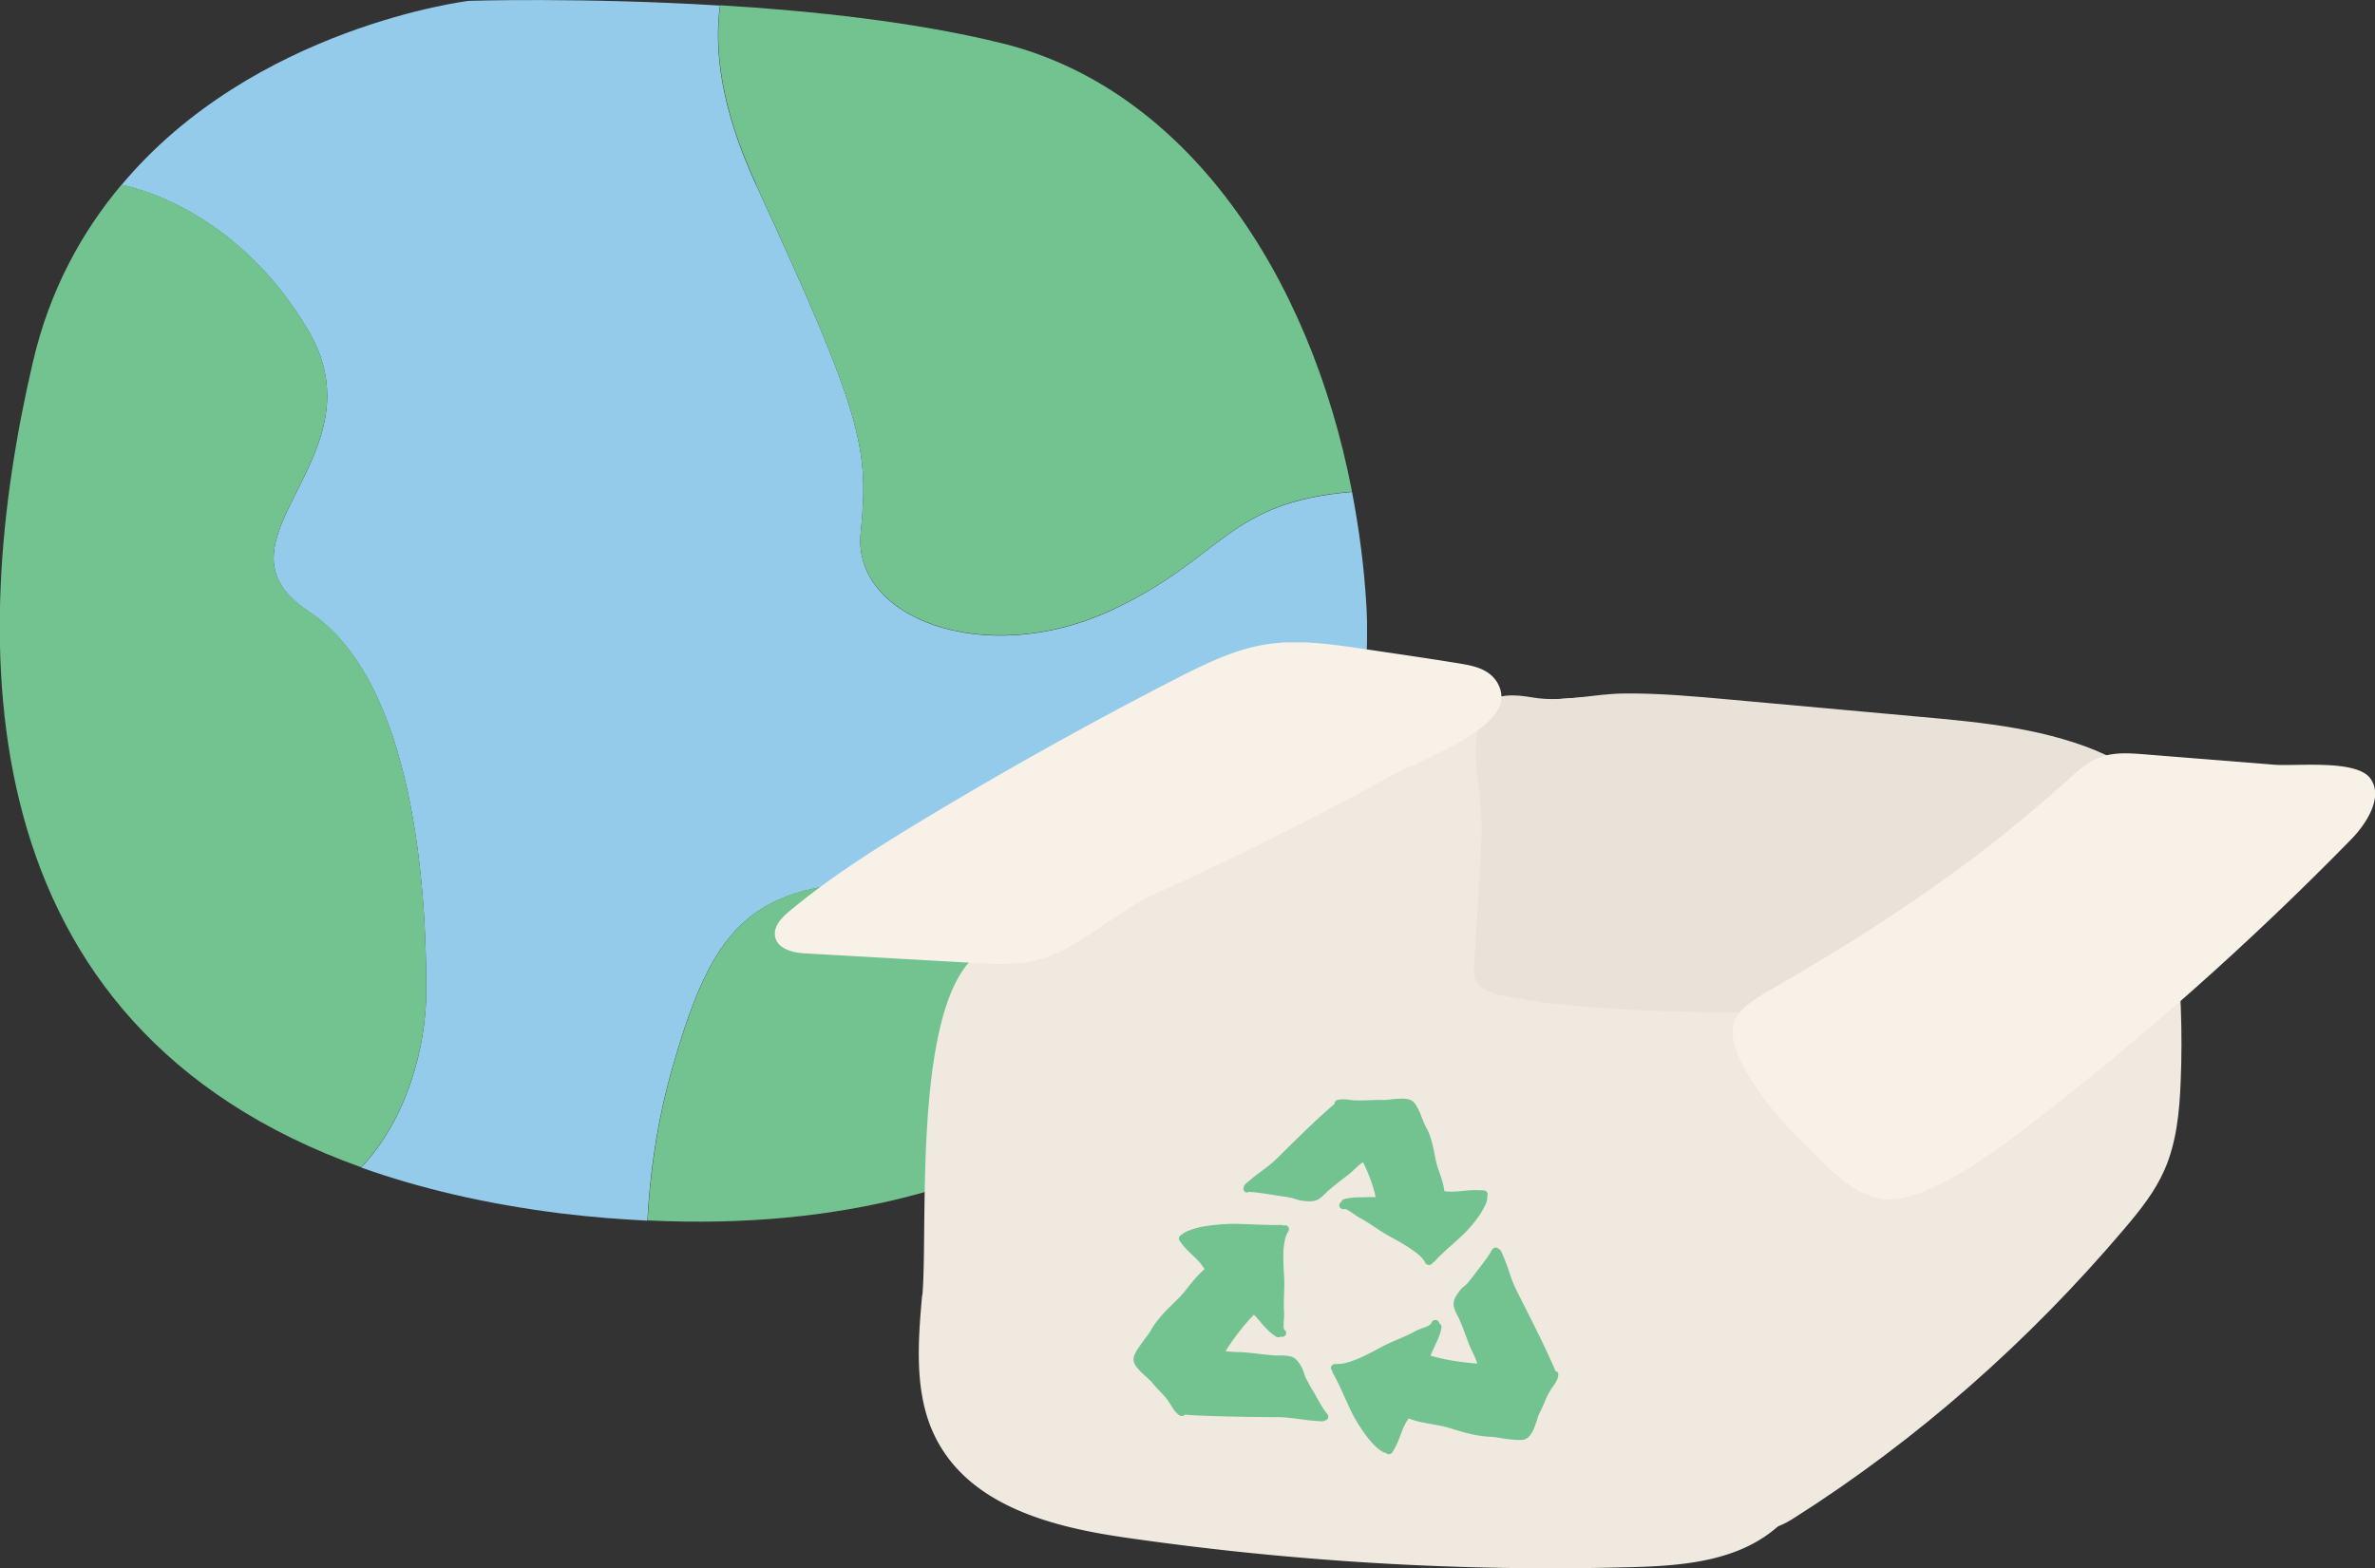
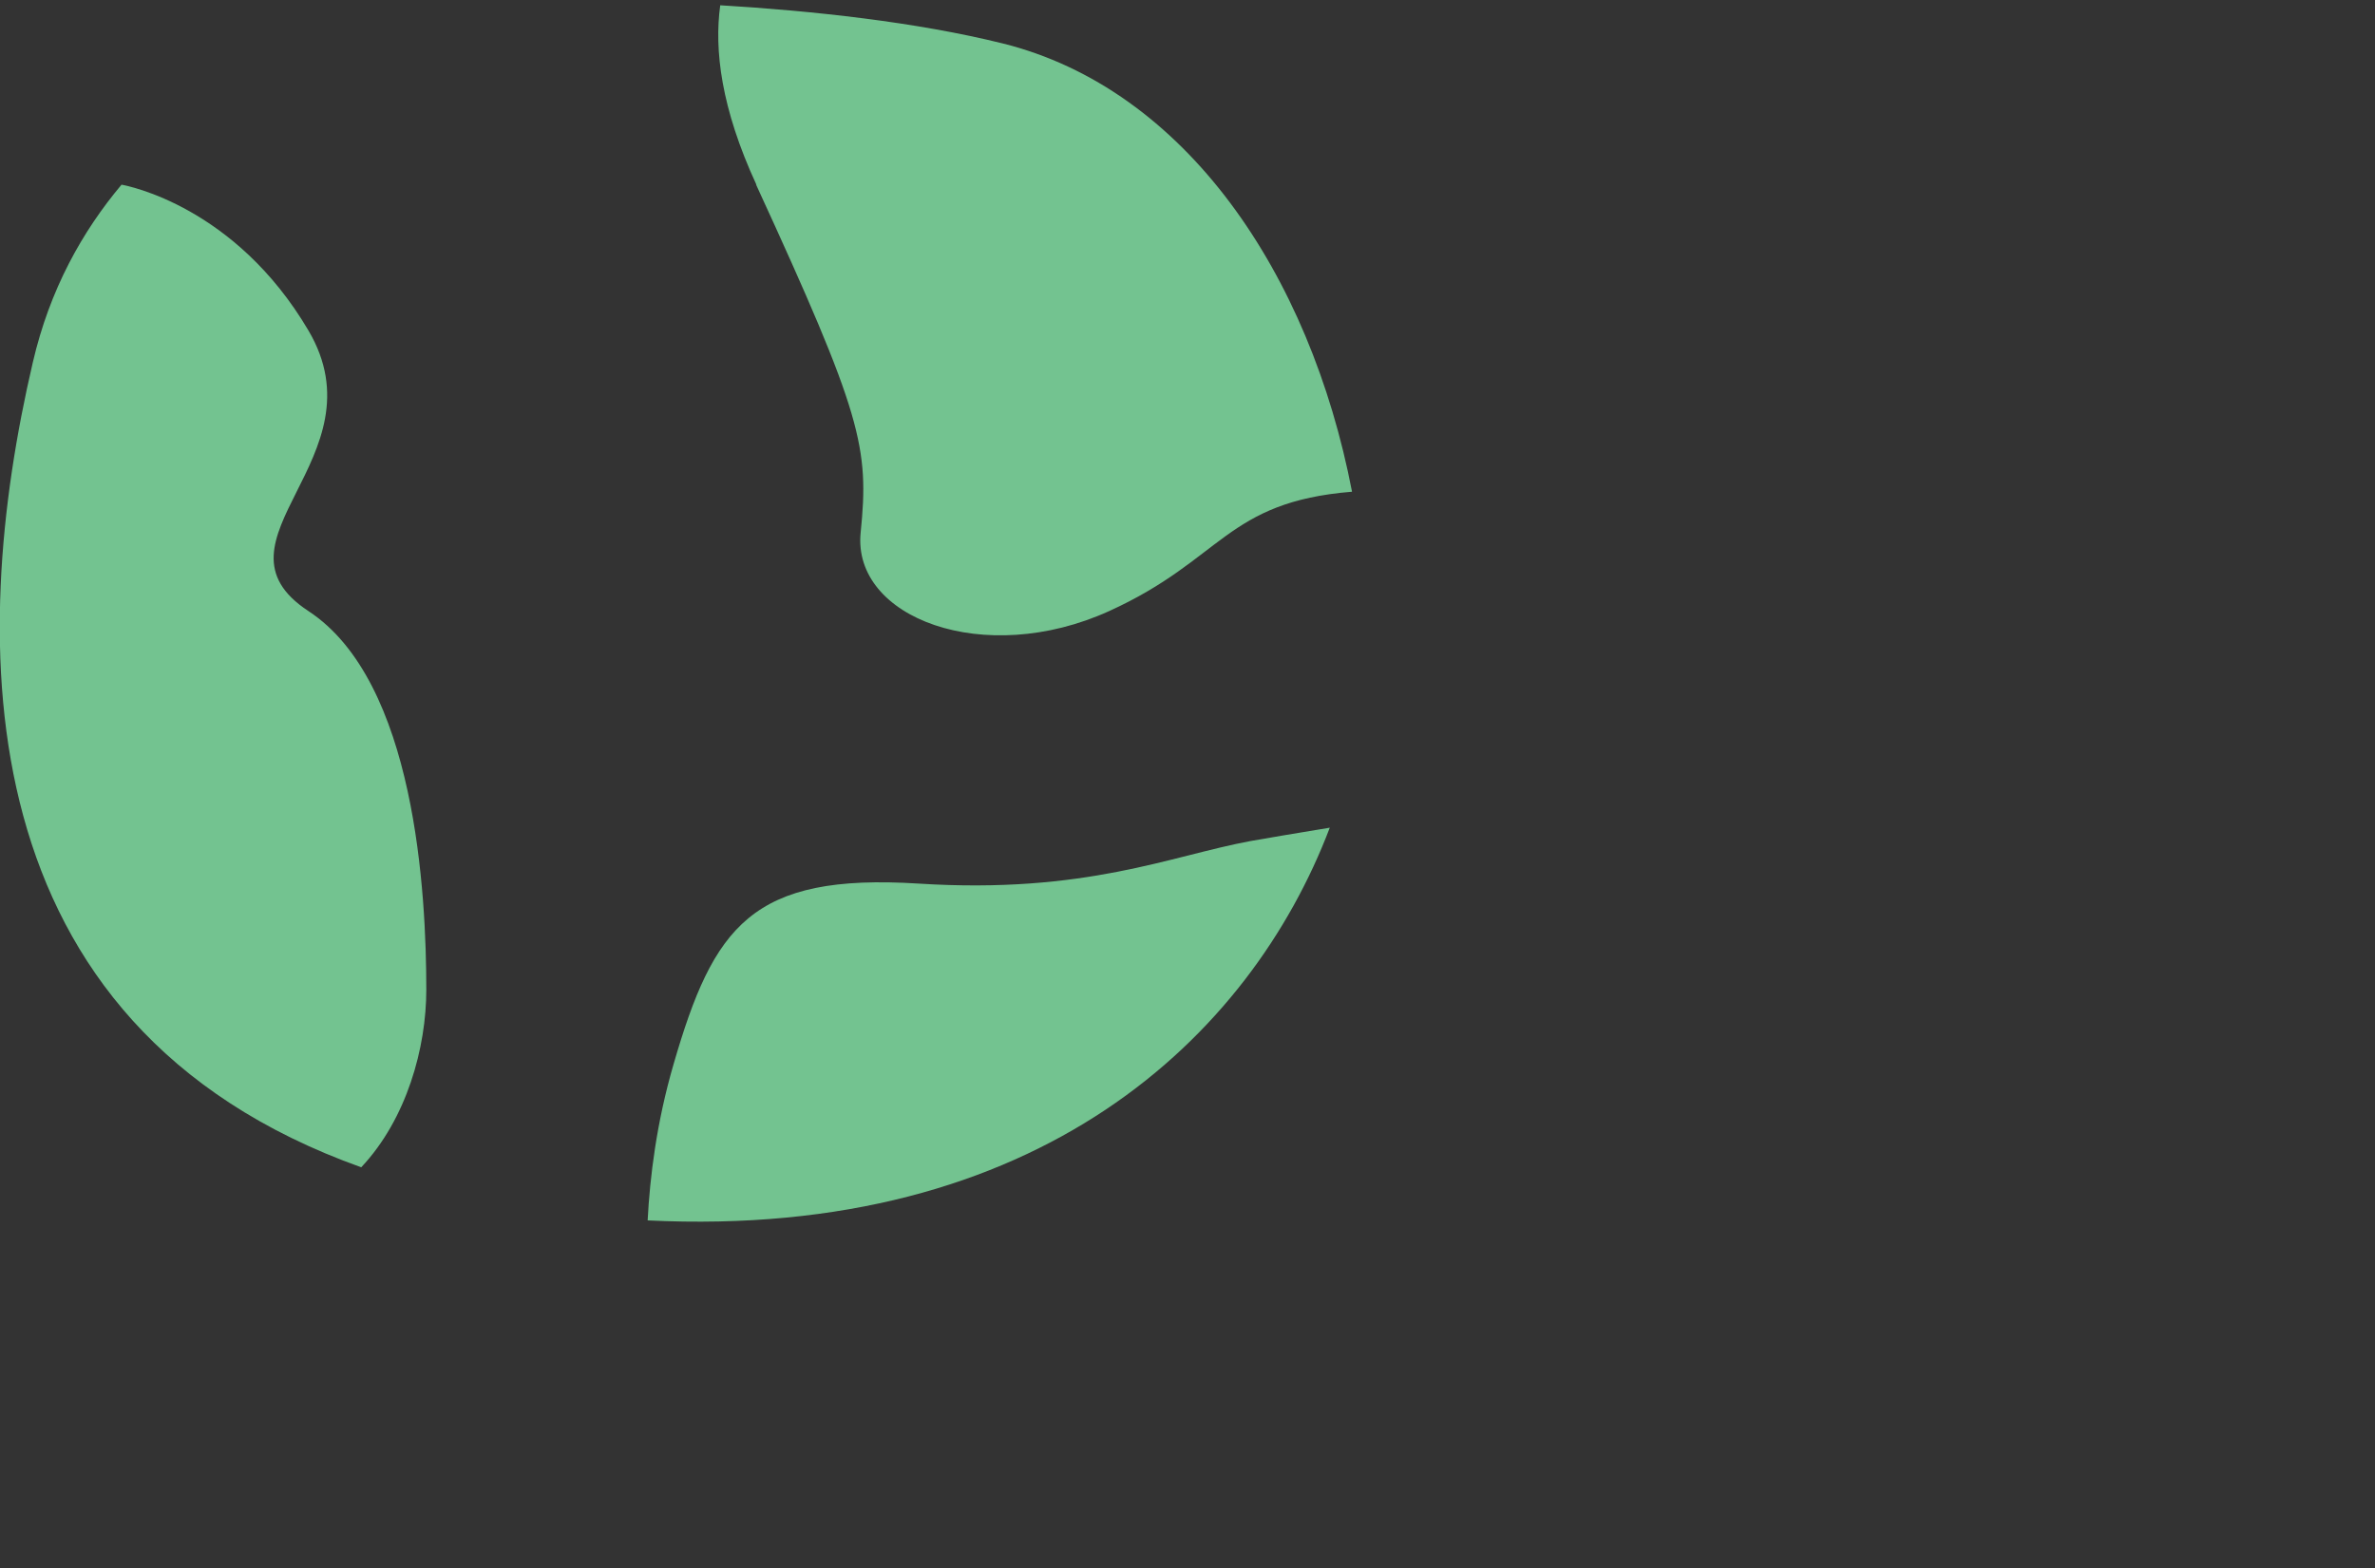
<svg xmlns="http://www.w3.org/2000/svg" width="377" height="249" fill="none">
  <rect width="100%" height="100%" fill="#333333" stroke="none" />
  <g clip-path="url(#a)">
-     <path d="M145.844 140.3c26.529 1.678 40.036-4.416 52.661-6.757 2.692-.485 7.239-1.236 12.58-2.119 4.591-12.1 6.401-24.333 5.827-35.02-.353-6.227-1.148-12.321-2.295-18.283-20.041 1.634-20.482 10.687-38.536 18.945-19.908 9.053-40.831 1.06-39.463-12.453 1.369-13.513.309-18.592-16.597-55.246-5.606-12.144-6.709-21.418-5.738-28.484-21.762-1.325-39.86-.75-39.86-.75S40.3 4.24 19.29 29.367c.971.177 18.054 3.445 29.663 23.14 11.963 20.27-17.039 33.342 0 44.56 17.039 11.172 18.716 44.955 18.716 60.147 0 9.141-3.09 20.491-10.329 28.175 9.181 3.268 19.731 5.785 31.782 7.286 4.723.574 9.226.928 13.64 1.148.353-6.933 1.412-15.544 4.105-24.774 6.356-21.948 12.404-30.383 38.933-28.705l.044-.044Z" fill="#94CBEA" />
    <path d="M48.953 97.022c-17.039-11.173 11.962-24.289 0-44.559C37.343 32.769 20.261 29.5 19.29 29.324c-6.224 7.42-11.389 16.605-14.081 28.219-10.33 44.249-11.08 105.192 52.131 127.802 7.24-7.684 10.33-19.033 10.33-28.174 0-15.192-1.678-48.975-18.717-60.148ZM120.021 29.323c16.862 36.654 17.965 41.732 16.597 55.246-1.368 13.513 19.555 21.506 39.463 12.453 18.054-8.214 18.495-17.311 38.535-18.945-6.665-34.666-26.485-63.99-55.486-71.188-13.728-3.4-30.104-5.167-44.803-6.05-.972 7.066.132 16.34 5.738 28.484h-.044ZM211.085 131.424c-5.341.883-9.888 1.634-12.58 2.119-12.669 2.341-26.176 8.435-52.661 6.757-26.529-1.678-32.577 6.757-38.933 28.705-2.693 9.229-3.752 17.885-4.105 24.774 62.107 3.047 95.654-29.146 108.279-62.355Z" fill="#73C390" />
  </g>
  <g clip-path="url(#b)">
    <path d="M146.378 205.63c-.632 7.094-1.189 14.539 1.375 20.965 4.869 12.116 18.547 15.733 30.477 17.488 26.835 3.898 54.004 5.514 81.173 4.741 8.549-.246 17.915-1.088 24.159-7.761 5.724-6.145 7.173-15.486 8.102-24.16a625.056 625.056 0 0 0 3.16-43.299c.111-3.301.185-6.778-1.227-9.658-2.676-5.373-9.18-6.321-14.755-6.672-39.435-2.458-78.869-4.951-118.303-7.41-16.577-.983-13.046 43.51-14.124 55.801l-.037-.035Z" fill="#EFE9E0" />
    <path d="M340.576 125.142c4.349 14.96 6.244 30.833 5.575 46.671-.186 4.74-.669 9.622-2.564 13.941-1.524 3.477-3.866 6.391-6.244 9.201-15.313 18.085-33.042 33.677-52.443 46.003-1.71 1.089-3.68 2.177-5.501 1.44-2.75-1.124-2.825-5.338-2.453-8.604 1.71-14.117 3.457-28.234 5.166-42.351 1.152-9.482.372-22.721 3.643-31.676 3.047-8.393 54.821-34.66 54.821-34.66v.035Z" fill="#EFE9E0" />
-     <path d="M207.369 122.859c6.059-3.02 12.265-5.794 18.621-7.796 24.047-7.55 49.395-4.073 73.925-.526 9.887 1.439 32.559-.071 39.212 9.657 4.794 7.023.892 20.473-2.007 27.777-5.427 13.521-16.354 24.266-28.359 30.412-17.617 9.025-37.427 10.043-56.605 11.413-22.412 1.615-44.898 3.933-67.273 2.458-9.7-.632-20.516-2.739-25.794-11.589-1.932-3.23-2.936-7.058-3.865-10.78-2.602-10.079-4.943-17.91 4.088-24.688 11.634-8.744 26.054-14.714 38.691-21.456 3.122-1.651 6.244-3.301 9.403-4.882h-.037Z" fill="#EFE9E0" />
-     <path d="M234.539 156.08c.631.984 2.007 1.651 4.646 2.142 10.481 1.967 21.259 2.213 31.926 2.529 13.64.386 24.456-1.51 34.937-10.114 9.292-7.655 17.692-16.294 27.615-23.212 2.007-1.405 4.349-3.617 3.159-5.724-.483-.843-1.412-1.3-2.304-1.721-9.217-4.284-19.698-5.268-29.919-6.181l-30.217-2.739c-5.427-.491-10.853-.983-16.317-.948-5.054 0-9.886 1.475-14.792.632-2.639-.456-5.873-.737-7.471 1.3-.632.807-.855 1.826-1.078 2.809-1.263 5.794.781 12.256.446 18.331l-.892 16.013c-.185 3.372-.706 5.479.223 6.883h.038Z" fill="#E9E2D8" />
+     <path d="M234.539 156.08c.631.984 2.007 1.651 4.646 2.142 10.481 1.967 21.259 2.213 31.926 2.529 13.64.386 24.456-1.51 34.937-10.114 9.292-7.655 17.692-16.294 27.615-23.212 2.007-1.405 4.349-3.617 3.159-5.724-.483-.843-1.412-1.3-2.304-1.721-9.217-4.284-19.698-5.268-29.919-6.181l-30.217-2.739c-5.427-.491-10.853-.983-16.317-.948-5.054 0-9.886 1.475-14.792.632-2.639-.456-5.873-.737-7.471 1.3-.632.807-.855 1.826-1.078 2.809-1.263 5.794.781 12.256.446 18.331c-.185 3.372-.706 5.479.223 6.883h.038Z" fill="#E9E2D8" />
    <path d="M318.908 131.779a246.91 246.91 0 0 0 9.477-8.077c1.524-1.404 3.122-2.809 5.129-3.511 2.156-.773 4.572-.597 6.876-.422 6.876.562 13.715 1.089 20.591 1.651 3.531.281 13.046-.878 15.276 2.177 2.118 2.915-.558 7.164-3.122 9.763-16.019 16.364-33.042 31.5-50.919 45.23-5.129 3.933-10.37 7.796-16.131 10.29-2.193.948-4.534 1.72-6.876 1.545-3.493-.281-6.504-2.704-9.143-5.198-4.683-4.424-9.998-9.727-13.194-15.662-4.274-7.936-.669-9.622 6.095-13.52 12.86-7.445 24.753-15.241 35.978-24.266h-.037ZM237.586 113.027c1.487-2.142.595-4.811-1.301-6.146-1.375-.983-3.047-1.264-4.683-1.545-5.166-.843-10.332-1.58-15.498-2.353-5.129-.737-10.37-1.51-15.536-.597-4.869.843-9.478 3.126-14.012 5.443a680.125 680.125 0 0 0-40.55 22.651c-7.173 4.355-14.309 8.849-20.85 14.328-1.041.913-2.156 2.037-2.156 3.441 0 2.283 2.676 3.02 4.72 3.126l26.686 1.51c3.42.21 6.913.386 10.295-.457 6.356-1.58 12.303-7.585 18.398-10.359a564.206 564.206 0 0 0 37.613-18.788c4.795-2.634 13.046-5.338 16.614-9.903.112-.14.186-.246.297-.386l-.037.035Z" fill="#F7F1E8" />
-     <path d="M198.078 189.266h.334c1.264.07 2.713.316 4.051.527.855.14 1.784.246 2.565.421.409.07.892.316 1.561.421.297.036.669.106 1.115.106.446 0 .966 0 1.45-.246.408-.211.706-.492 1.003-.773.297-.28.558-.561.781-.737.966-.843 2.044-1.651 3.084-2.458.446-.351.93-.808 1.376-1.229a6.99 6.99 0 0 1 .966-.773c.892 1.826 1.598 3.687 2.007 5.549-.595 0-1.227 0-1.858.035-1.004 0-2.045 0-3.122.281a.682.682 0 0 0-.484.456.604.604 0 0 0-.297.703.664.664 0 0 0 .818.421h.037s.223 0 .409.14c.26.141.632.387.966.597.335.246.669.492 1.004.668 1.561.807 3.122 2.072 4.831 2.985.781.421 2.045 1.123 3.16 1.861.557.386 1.115.772 1.523 1.159.409.386.744.772.855 1.088.149.316.521.457.855.351a.71.71 0 0 0 .335-.316.818.818 0 0 0 .297-.175c.186-.246.52-.562.892-.948.595-.562 1.301-1.229 2.007-1.826.669-.633 1.338-1.194 1.747-1.616.78-.737 1.672-1.791 2.379-2.809.371-.527.669-1.054.929-1.545.26-.492.409-.984.446-1.44v-.316c0-.035.037-.106.037-.141.037-.351-.223-.632-.595-.667-.223 0-.409-.035-.632-.035-.929-.035-1.784 0-2.564.105-.781.071-1.487.141-2.267.106-.261 0-.558-.035-.818-.071-.074-.877-.335-1.685-.595-2.458-.297-.843-.594-1.685-.78-2.563-.186-.913-.335-1.756-.558-2.634-.223-.843-.52-1.721-1.04-2.634-.112-.175-.223-.491-.372-.843-.223-.526-.446-1.194-.743-1.791a17.643 17.643 0 0 0-.446-.807c-.186-.246-.335-.457-.632-.632-.409-.246-.855-.281-1.301-.316-.632 0-1.301.035-1.933.105-.632.07-1.189.14-1.486.105-1.45-.035-2.751.106-4.015.07h-.148c-.521 0-1.078-.14-1.71-.175-.372 0-.78 0-1.189.105a.646.646 0 0 0-.483.632c-3.048 2.599-5.873 5.443-8.698 8.218-1.189 1.194-1.858 1.685-2.564 2.212-.706.527-1.524 1.089-2.899 2.318-.149.105-.186.281-.223.421a.636.636 0 0 0-.074.281c0 .351.297.632.669.632l.037-.105ZM246.878 217.605c-1.71-4.003-3.754-7.936-5.724-11.869-.855-1.651-1.152-2.458-1.449-3.371-.298-.878-.595-1.862-1.413-3.688-.074-.14-.185-.281-.334-.316l-.223-.21a.736.736 0 0 0-.892.281c-.595 1.123-1.598 2.352-2.453 3.476-.52.667-1.041 1.405-1.561 1.967-.149.14-.297.281-.52.456a2.854 2.854 0 0 0-.632.667c-.149.211-.372.492-.558.808-.186.316-.371.702-.371 1.159v.351c.074.457.26.878.446 1.264.185.387.408.773.52 1.054.557 1.264 1.003 2.599 1.524 3.933.223.562.557 1.194.817 1.791.149.281.261.562.335.808.037.14.074.245.111.351-2.527-.211-5.054-.562-7.433-1.264.223-.527.483-1.089.743-1.651.409-.878.855-1.791 1.004-2.844.037-.246-.112-.492-.335-.633a.615.615 0 0 0-.557-.526c-.372-.035-.669.21-.744.562 0 0-.074.105-.223.21-.26.176-.669.351-1.115.492-.446.176-.854.316-1.226.527-1.598.913-3.68 1.58-5.464 2.563-.78.422-2.044 1.124-3.345 1.686-.669.281-1.3.527-1.932.702a6.244 6.244 0 0 1-1.673.246h-.186c-.371-.035-.706.211-.743.562 0 .211.074.386.223.527 0 .105 0 .245.074.351.372.597.967 1.791 1.524 3.055.558 1.229 1.152 2.493 1.524 3.301.558 1.089 1.412 2.458 2.304 3.652.446.597.93 1.159 1.413 1.616.483.456.929.807 1.486 1.018h.149c.037.035.074.105.149.14.297.176.706.106.892-.21.743-1.124 1.078-2.178 1.449-3.126.298-.807.632-1.545 1.152-2.247 1.078.421 2.119.632 3.122.808 1.116.21 2.193.351 3.308.702 2.268.667 4.126 1.299 6.616 1.405.372 0 1.078.105 1.821.245.744.106 1.561.211 2.267.246h.781c.223 0 .483-.07.706-.175.409-.211.669-.562.892-.913.335-.527.558-1.194.744-1.756.111-.281.185-.562.26-.808.074-.246.186-.421.223-.562.706-1.264 1.04-2.528 1.709-3.582.186-.316.446-.667.707-1.053.26-.387.52-.843.594-1.44a.59.59 0 0 0-.483-.667v-.071ZM208.41 220.871c-.409-.737-.855-1.51-1.189-2.212a6.149 6.149 0 0 1-.223-.632 6.362 6.362 0 0 0-.335-.843c-.149-.281-.334-.632-.595-.948-.26-.351-.631-.703-1.152-.843-.409-.105-.817-.14-1.189-.176h-1.412c-1.45-.105-2.937-.316-4.386-.456-.26 0-.558-.035-.855-.07-.372 0-.781 0-1.152-.035a7.24 7.24 0 0 1-.967-.071c-.148 0-.297-.035-.408-.07 1.338-2.072 2.787-4.003 4.497-5.759.409.421.818.878 1.226 1.369.632.738 1.338 1.51 2.268 2.107.223.141.52.141.743 0 .297.106.595 0 .78-.245a.595.595 0 0 0-.185-.843s-.075-.141-.112-.316v-.703c0-.386.074-.807.074-1.194v-.491c-.148-1.756.112-3.828 0-5.759a37.96 37.96 0 0 1-.111-3.793c0-.667.111-1.37.223-1.931a4.115 4.115 0 0 1 .557-1.44.642.642 0 0 0-.185-.878.703.703 0 0 0-.595-.035.65.65 0 0 0-.372-.106c-.669.035-1.97 0-3.27-.035-.892-.035-1.785-.07-2.565-.105-.558 0-1.078-.035-1.524-.035-1.264 0-2.936.105-4.497.351-.781.105-1.524.281-2.156.492-.632.21-1.189.421-1.635.772-.037 0-.074.07-.074.105-.075 0-.149 0-.186.071-.298.175-.409.562-.223.843.743 1.123 1.598 1.896 2.341 2.598.632.597 1.19 1.194 1.636 1.967-.855.737-1.524 1.51-2.156 2.282-.669.843-1.301 1.686-2.119 2.494-1.635 1.615-3.085 2.914-4.274 4.986-.111.211-.334.527-.632.913-.409.562-.892 1.194-1.301 1.826-.223.316-.408.597-.52.878-.149.281-.26.562-.26.878v.106c0 .456.223.842.483 1.158.372.527.892.984 1.338 1.405.483.422.892.808 1.078 1.019.892 1.158 1.933 2.001 2.639 3.02.223.316.409.667.669 1.088.26.387.595.808 1.078 1.159.26.176.632.141.855-.105 1.077.07 2.155.14 3.27.175 3.494.141 7.025.176 10.519.211h1.375c1.263.07 1.97.176 2.862.281.892.14 1.932.281 3.716.386a.777.777 0 0 0 .483-.14.435.435 0 0 0 .298-.106c.297-.21.334-.597.111-.877-.817-.984-1.524-2.388-2.23-3.618l-.074-.07Z" fill="#73C390" />
  </g>
  <defs>
    <clipPath id="a">
      <path fill="#fff" d="M0 0h217v194H0z" />
    </clipPath>
    <clipPath id="b">
-       <path fill="#fff" transform="translate(123 102)" d="M0 0h254v147H0z" />
-     </clipPath>
+       </clipPath>
  </defs>
</svg>